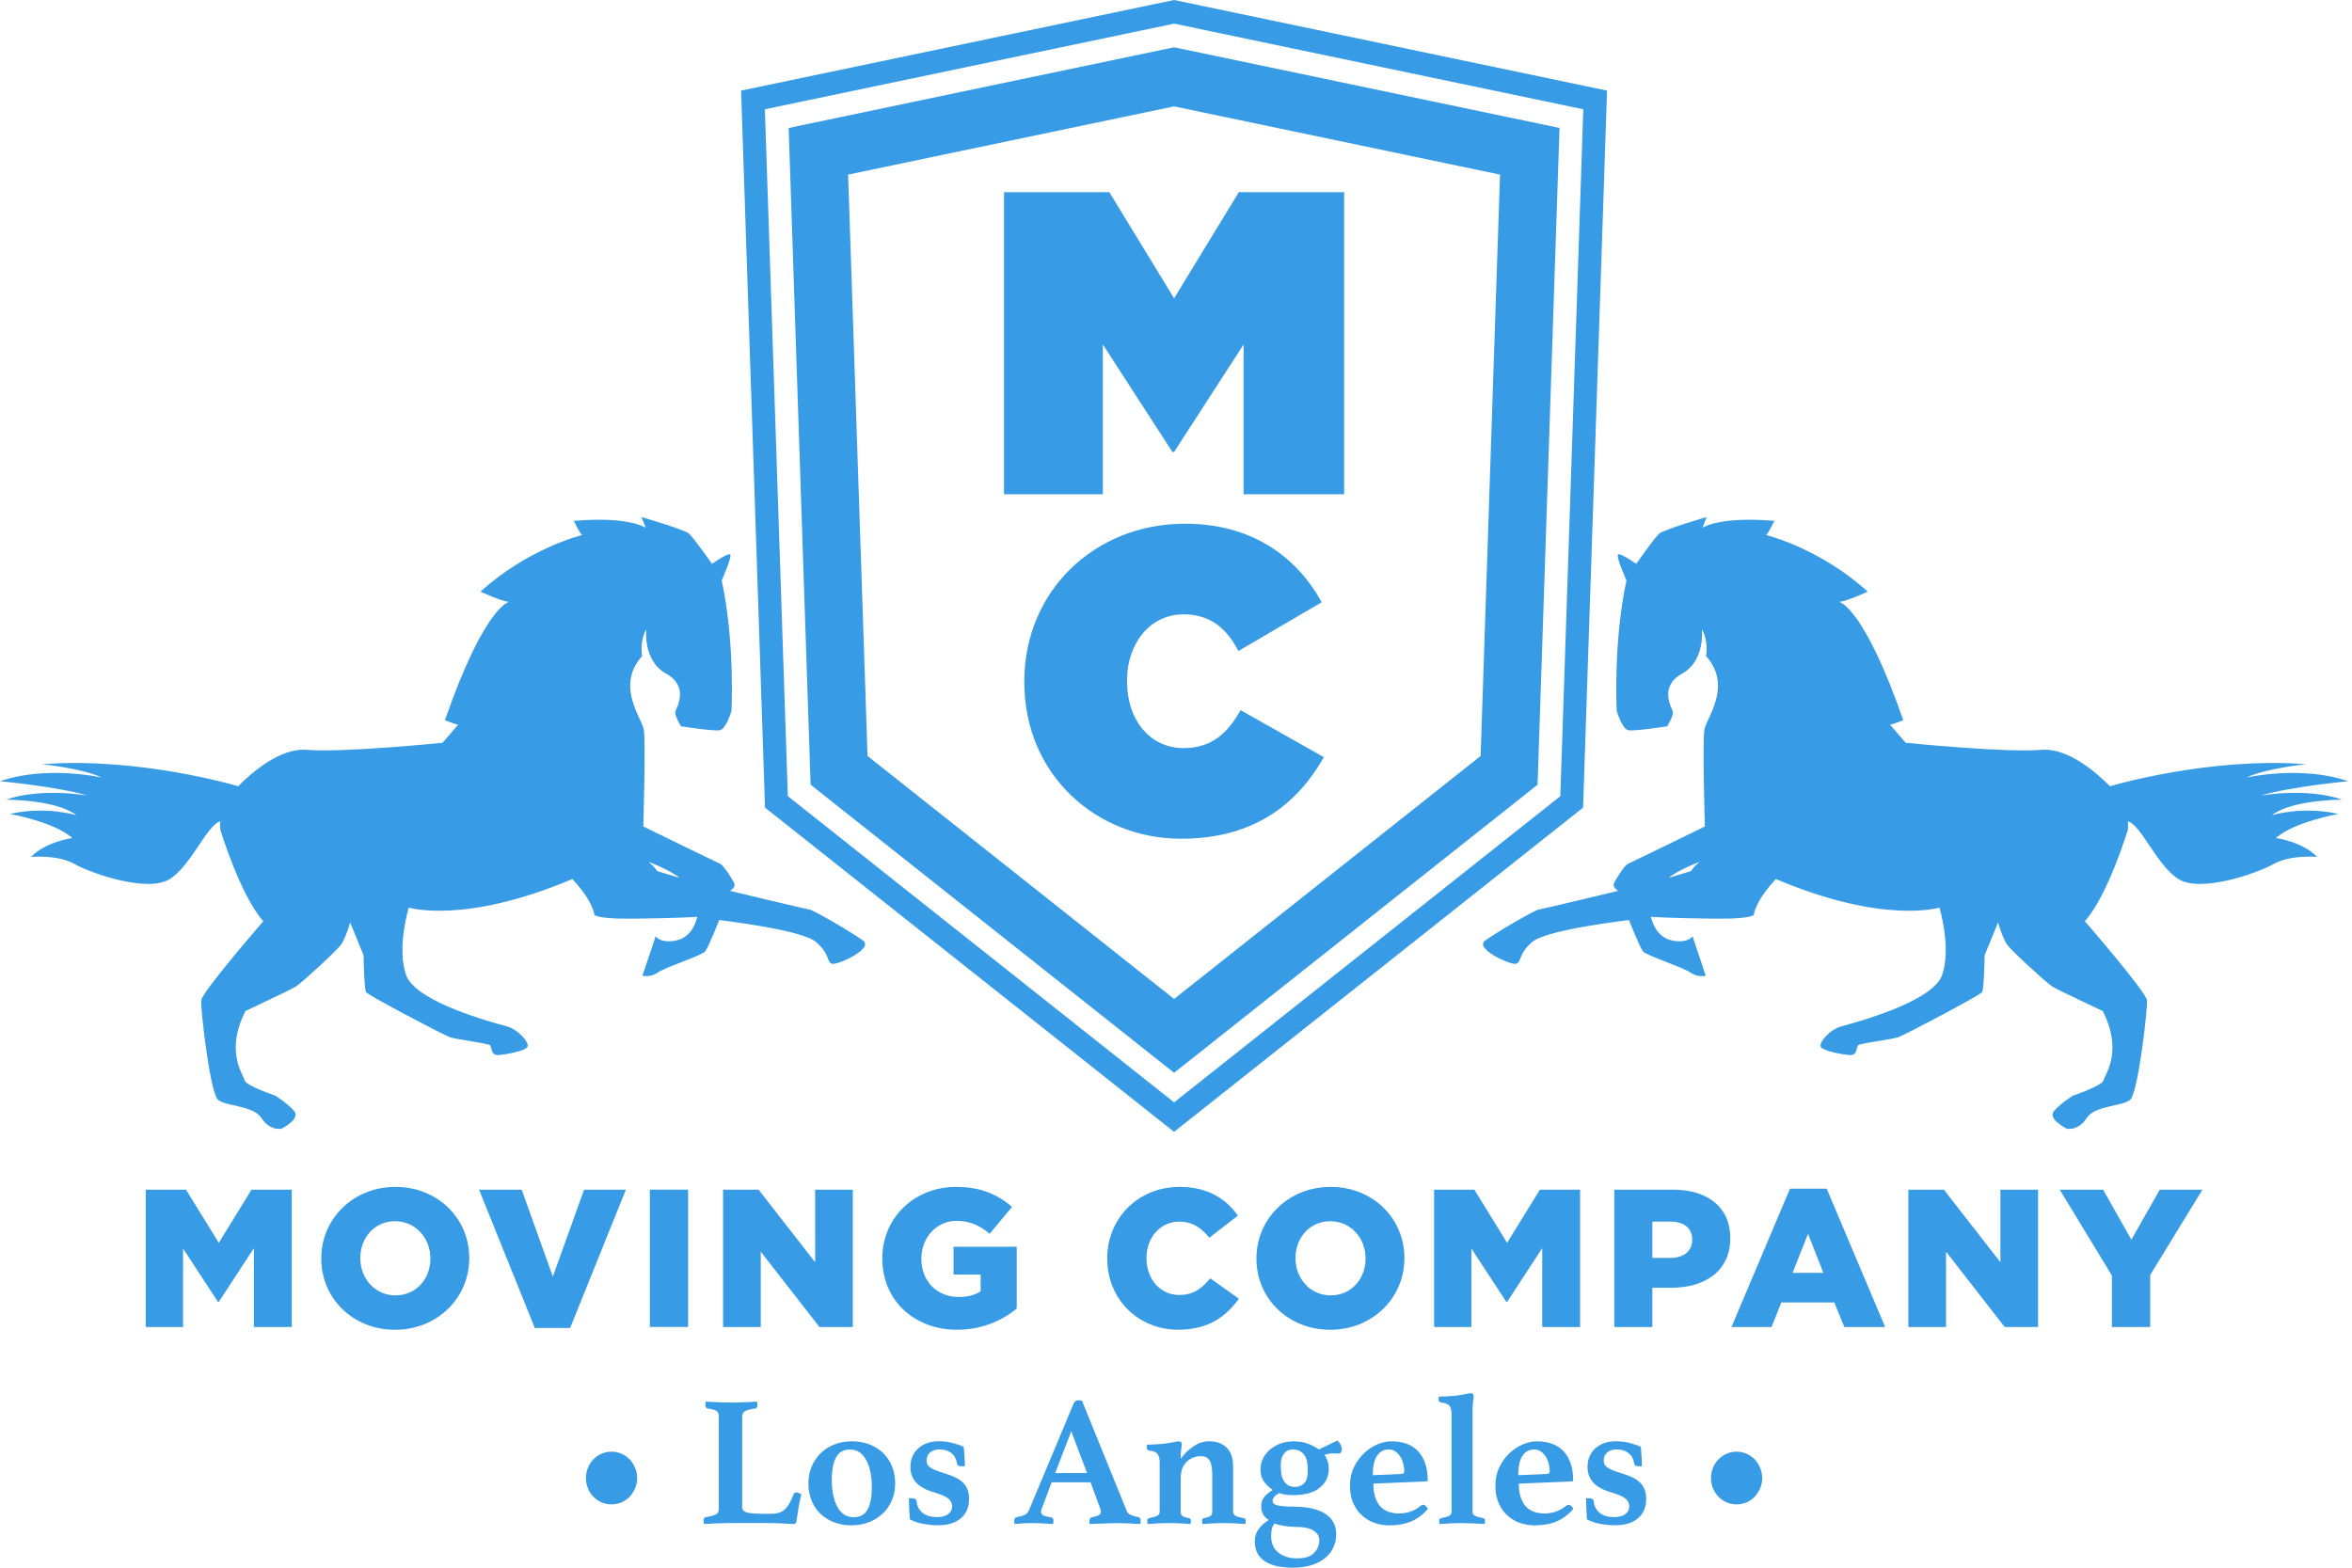
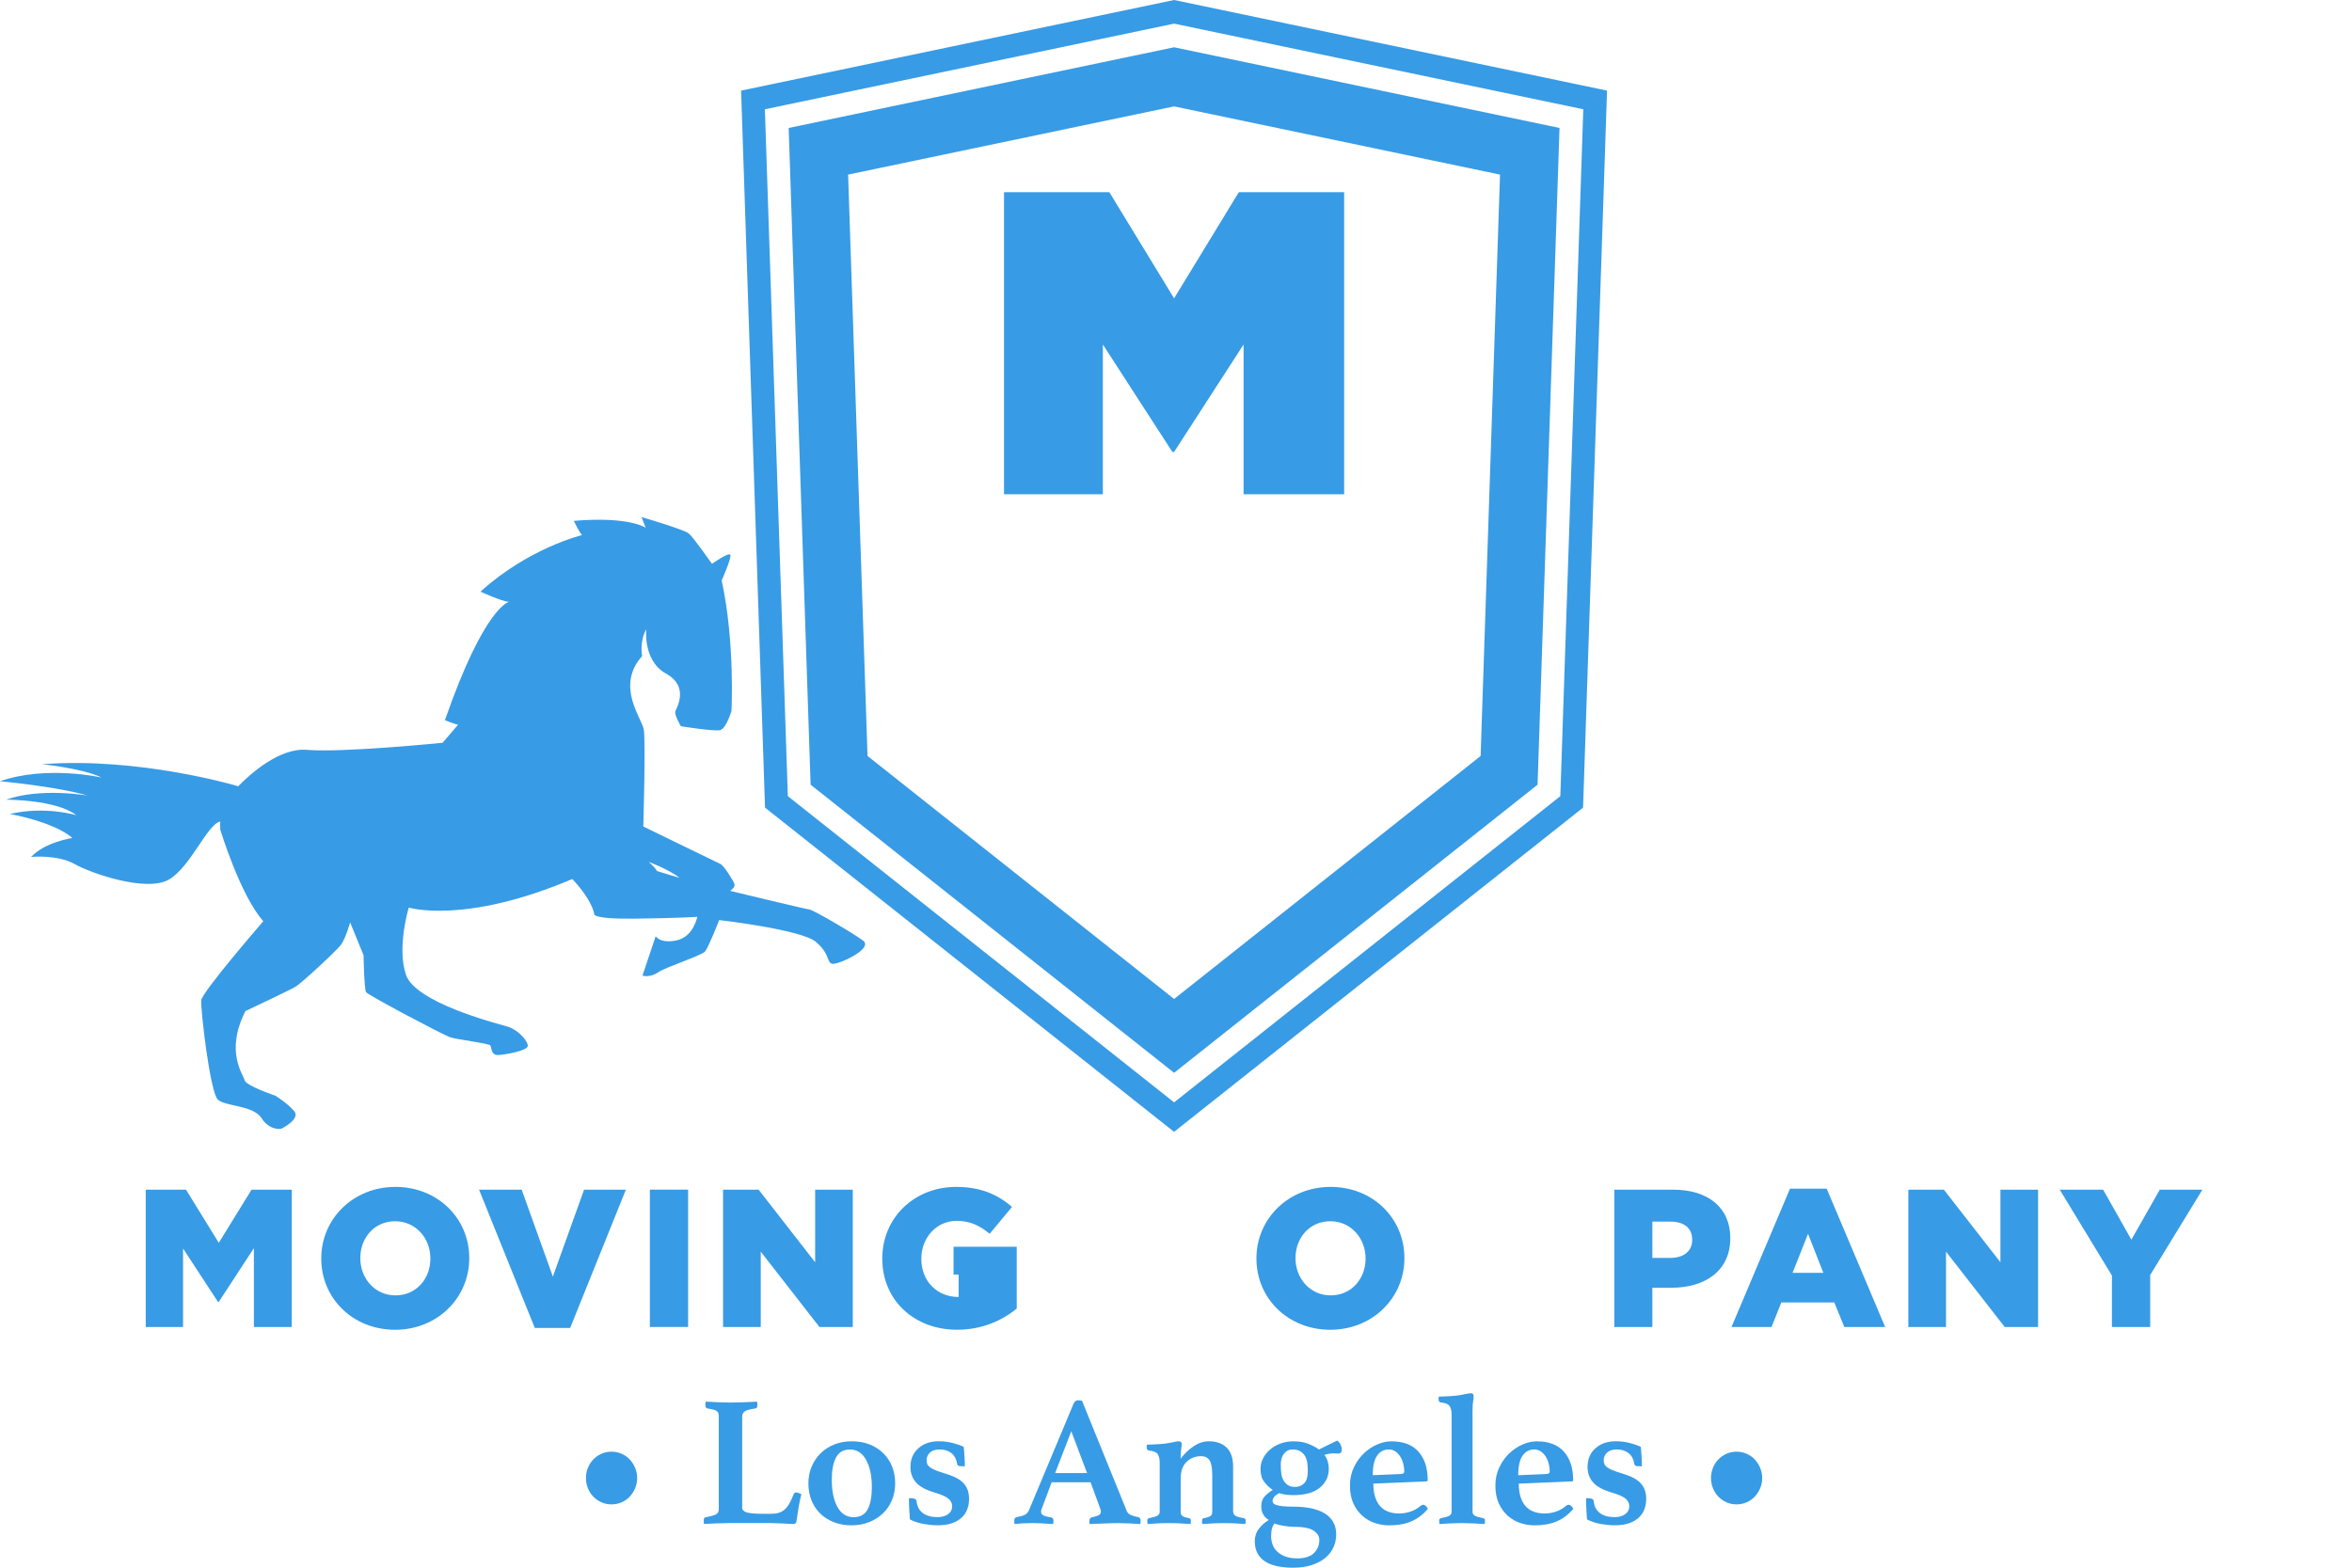
<svg xmlns="http://www.w3.org/2000/svg" width="300" height="200" viewBox="0 0 300 200" fill="none">
  <g clip-path="url('#clip0_18_2')">
    <path d="M83.82 111.132C83.82 111.132 83.508 110.607 82.767 109.98C82.681 109.906 85.459 110.996 86.676 111.988C86.676 111.988 84.787 111.439 83.82 111.132ZM110.087 119.999C108.71 118.979 103.727 116.082 103.239 116.029C102.748 115.975 93.122 113.652 93.122 113.652C93.122 113.652 93.847 113.189 93.671 112.742C93.495 112.295 92.352 110.427 91.86 110.206C91.364 109.984 82.054 105.44 82.054 105.44C82.054 105.44 82.377 94.54 82.111 93.061C81.849 91.581 78.489 87.508 81.906 83.697C81.906 83.697 81.533 81.878 82.431 80.271C82.431 80.271 81.976 84.291 84.959 85.939C87.938 87.586 86.311 90.278 86.143 90.737C85.98 91.196 86.848 92.651 86.848 92.651C86.848 92.651 91.048 93.327 91.839 93.151C92.634 92.97 93.298 90.704 93.298 90.704C93.298 90.704 93.769 81.996 92.052 74.047C92.052 74.047 93.384 71.076 93.142 70.76C92.909 70.445 90.815 71.932 90.815 71.932C90.815 71.932 88.454 68.564 87.864 68.064C87.27 67.56 81.828 65.962 81.828 65.962L82.361 67.335C82.361 67.335 80.304 65.843 73.186 66.45C73.186 66.45 74.034 68.191 74.26 68.257C74.26 68.257 67.445 69.892 61.286 75.481C61.286 75.481 63.888 76.686 64.913 76.788C64.913 76.788 61.798 77.37 56.75 91.88C56.75 91.88 58.012 92.393 58.43 92.458L56.447 94.761C56.447 94.761 43.752 96.044 39.138 95.663C35.712 95.376 32.041 98.617 30.373 100.314L30.143 100.24C30.143 100.24 17.698 96.552 5.38 97.494C5.38 97.494 10.621 98.039 12.969 99.199C12.969 99.199 5.983 97.593 0 99.67C0 99.67 7.142 100.318 11.195 101.498C11.195 101.498 5.237 100.441 0.766 102.022C0.766 102.022 7.13 101.985 9.749 104.006C9.749 104.006 5.839 102.793 1.258 103.842C1.258 103.842 6.864 104.833 9.232 106.907C9.232 106.907 5.782 107.399 3.963 109.325C3.963 109.325 7.282 108.984 9.511 110.23C11.74 111.476 18.756 113.861 21.567 112.197C24.337 110.554 26.398 105.219 28.09 104.797C28.074 105.12 28.078 105.469 28.098 105.846C28.098 105.846 30.627 114.197 33.585 117.528C33.585 117.528 25.763 126.552 25.668 127.617C25.57 128.682 26.791 139.443 27.808 140.308C28.824 141.172 32.303 141 33.36 142.648C34.417 144.295 35.872 144.008 35.872 144.008C35.872 144.008 38.417 142.762 37.511 141.73C36.614 140.701 35.11 139.779 35.11 139.779C35.11 139.779 31.352 138.521 31.2 137.808C31.049 137.095 28.664 134.186 31.307 128.986C31.307 128.986 36.982 126.318 37.712 125.875C38.445 125.433 42.887 121.339 43.486 120.54C44.08 119.737 44.662 117.68 44.662 117.68L46.37 121.86C46.37 121.86 46.452 126.187 46.69 126.572C46.928 126.961 56.545 132.039 57.406 132.329C58.262 132.624 62.364 133.104 62.544 133.378C62.729 133.657 62.593 134.669 63.614 134.596C64.622 134.522 67.101 134.051 67.298 133.514C67.482 132.977 66.167 131.366 64.634 130.936C63.102 130.51 52.988 127.879 51.788 124.372C50.583 120.864 52.14 115.787 52.14 115.787C52.14 115.787 59.229 117.983 72.994 112.144C72.994 112.144 75.268 114.418 75.792 116.541C75.792 116.541 75.169 117.262 80.886 117.2C86.602 117.135 88.938 116.967 88.938 116.967C88.938 116.967 88.475 119.467 86.361 119.954C84.242 120.442 83.631 119.442 83.631 119.442L81.947 124.47C81.947 124.47 82.914 124.761 83.914 124.064C84.914 123.368 89.487 121.913 89.93 121.388C90.376 120.864 91.733 117.377 91.733 117.377C91.733 117.377 102.17 118.581 104.051 120.151C105.936 121.72 105.403 122.868 106.206 122.962C107.005 123.056 111.455 121.015 110.087 119.999Z" fill="#389BE5" />
-     <path d="M212.834 111.988C214.051 111.001 216.829 109.906 216.743 109.98C216.002 110.607 215.69 111.132 215.69 111.132C214.719 111.439 212.834 111.988 212.834 111.988ZM193.308 122.962C194.111 122.868 193.579 121.724 195.463 120.151C197.34 118.577 207.781 117.377 207.781 117.377C207.781 117.377 209.138 120.86 209.584 121.388C210.027 121.913 214.596 123.368 215.6 124.064C216.6 124.765 217.567 124.47 217.567 124.47L215.883 119.442C215.883 119.442 215.268 120.442 213.154 119.954C211.039 119.467 210.576 116.967 210.576 116.967C210.576 116.967 212.908 117.135 218.624 117.2C224.34 117.262 223.722 116.541 223.722 116.541C224.246 114.418 226.52 112.144 226.52 112.144C240.285 117.987 247.374 115.787 247.374 115.787C247.374 115.787 248.927 120.864 247.726 124.372C246.522 127.879 236.408 130.506 234.88 130.936C233.347 131.362 232.028 132.977 232.221 133.514C232.413 134.051 234.892 134.518 235.9 134.596C236.917 134.669 236.785 133.657 236.97 133.378C237.154 133.1 241.252 132.62 242.108 132.329C242.969 132.039 252.586 126.957 252.82 126.572C253.062 126.183 253.144 121.86 253.144 121.86L254.853 117.68C254.853 117.68 255.434 119.741 256.029 120.54C256.623 121.339 261.065 125.433 261.798 125.875C262.528 126.314 268.207 128.986 268.207 128.986C270.85 134.186 268.465 137.099 268.314 137.808C268.162 138.521 264.404 139.779 264.404 139.779C264.404 139.779 262.901 140.701 261.999 141.73C261.098 142.762 263.642 144.008 263.642 144.008C263.642 144.008 265.097 144.295 266.154 142.648C267.215 141 270.69 141.172 271.707 140.308C272.723 139.443 273.944 128.682 273.846 127.617C273.756 126.552 265.929 117.528 265.929 117.528C268.887 114.197 271.416 105.846 271.416 105.846C271.436 105.469 271.44 105.12 271.424 104.797C273.116 105.223 275.177 110.554 277.948 112.197C280.759 113.861 287.774 111.476 290.003 110.23C292.232 108.989 295.552 109.325 295.552 109.325C293.736 107.395 290.286 106.907 290.286 106.907C292.654 104.833 298.26 103.842 298.26 103.842C293.675 102.793 289.77 104.006 289.77 104.006C292.388 101.985 298.748 102.022 298.748 102.022C294.277 100.436 288.319 101.498 288.319 101.498C292.372 100.318 299.514 99.67 299.514 99.67C293.531 97.593 286.545 99.199 286.545 99.199C288.893 98.039 294.134 97.494 294.134 97.494C281.812 96.552 269.371 100.24 269.371 100.24L269.141 100.314C267.47 98.617 263.798 95.376 260.376 95.663C255.758 96.048 243.067 94.761 243.067 94.761L241.084 92.458C241.506 92.388 242.764 91.88 242.764 91.88C237.716 77.37 234.601 76.788 234.601 76.788C235.626 76.682 238.228 75.481 238.228 75.481C232.073 69.888 225.254 68.257 225.254 68.257C225.48 68.191 226.328 66.45 226.328 66.45C219.21 65.847 217.153 67.335 217.153 67.335L217.682 65.962C217.682 65.962 212.24 67.56 211.65 68.064C211.06 68.564 208.699 71.932 208.699 71.932C208.699 71.932 206.605 70.445 206.372 70.76C206.13 71.076 207.458 74.047 207.458 74.047C205.745 81.996 206.216 90.704 206.216 90.704C206.216 90.704 206.88 92.974 207.675 93.151C208.466 93.327 212.666 92.651 212.666 92.651C212.666 92.651 213.535 91.196 213.371 90.737C213.203 90.278 211.576 87.586 214.555 85.939C217.534 84.291 217.079 80.271 217.079 80.271C217.981 81.878 217.608 83.697 217.608 83.697C221.021 87.508 217.665 91.581 217.403 93.061C217.133 94.54 217.46 105.44 217.46 105.44C217.46 105.44 208.154 109.988 207.654 110.206C207.163 110.427 206.015 112.295 205.843 112.742C205.667 113.189 206.392 113.652 206.392 113.652C206.392 113.652 196.767 115.975 196.275 116.029C195.787 116.082 190.808 118.979 189.427 119.999C188.051 121.015 192.501 123.056 193.308 122.962Z" fill="#389BE5" />
    <path d="M199.021 101.571L149.757 140.636L100.49 101.571L97.56 13.941L149.757 3.016L201.95 13.941L199.021 101.571ZM149.757 0L94.527 11.56L97.58 103.034L149.753 144.397L201.922 103.034L204.979 11.56L149.757 0Z" fill="#389BE5" />
    <path d="M128.063 24.517H141.496L149.757 38.06L158.014 24.517H171.447V63.053H158.621V43.949L149.757 57.656H149.536L140.672 43.949V63.053H128.063V24.517Z" fill="#389BE5" />
-     <path d="M130.653 87.02V86.909C130.653 75.403 139.627 66.814 151.134 66.814C159.612 66.814 165.337 70.945 168.582 76.833L157.961 83.053C156.527 80.3 154.49 78.374 150.966 78.374C146.618 78.374 143.754 82.172 143.754 86.799V86.909C143.754 91.917 146.725 95.441 150.966 95.441C154.601 95.441 156.637 93.458 158.235 90.597L168.861 96.597C165.611 102.321 160.219 107.001 150.638 107.001C139.955 107.005 130.653 98.965 130.653 87.02Z" fill="#389BE5" />
    <path d="M188.854 96.445L149.757 127.445L110.656 96.445L108.177 22.275L149.753 13.572L191.329 22.275L188.854 96.445ZM149.757 6.032L100.596 16.325L103.394 100.108L149.757 136.865L196.119 100.108L198.918 16.325L149.757 6.032Z" fill="#389BE5" />
    <path d="M74.739 188.563C74.739 188.104 74.821 187.67 74.989 187.26C75.153 186.85 75.387 186.49 75.686 186.182C75.985 185.875 76.333 185.633 76.727 185.461C77.12 185.289 77.546 185.199 78.005 185.199C78.448 185.199 78.87 185.285 79.271 185.461C79.673 185.633 80.021 185.875 80.312 186.182C80.603 186.49 80.837 186.85 81.009 187.26C81.181 187.67 81.271 188.104 81.271 188.563C81.271 189.022 81.185 189.456 81.009 189.866C80.837 190.276 80.603 190.636 80.312 190.944C80.021 191.251 79.673 191.493 79.271 191.665C78.87 191.837 78.448 191.923 78.005 191.923C77.546 191.923 77.12 191.837 76.727 191.665C76.333 191.493 75.985 191.251 75.686 190.944C75.387 190.636 75.153 190.28 74.989 189.866C74.821 189.452 74.739 189.018 74.739 188.563Z" fill="#389BE5" />
    <path d="M94.662 192.3C94.662 192.632 94.875 192.853 95.301 192.964C95.727 193.074 96.428 193.128 97.407 193.128H98.304C98.698 193.128 99.042 193.083 99.337 192.997C99.628 192.911 99.886 192.763 100.107 192.558C100.329 192.353 100.529 192.091 100.71 191.767C100.89 191.444 101.066 191.054 101.243 190.595C101.292 190.468 101.406 190.407 101.599 190.407C101.677 190.407 101.771 190.431 101.882 190.476C101.992 190.521 102.103 190.571 102.214 190.62C102.087 191.124 101.972 191.673 101.869 192.263C101.767 192.853 101.677 193.435 101.599 194.001C101.583 194.189 101.529 194.308 101.447 194.357C101.357 194.406 101.267 194.427 101.173 194.427C101.046 194.427 100.87 194.418 100.64 194.402C100.411 194.386 100.161 194.373 99.894 194.365C99.628 194.357 99.353 194.345 99.079 194.328C98.804 194.312 98.563 194.304 98.358 194.304H92.986C92.526 194.304 92.002 194.316 91.412 194.341C90.822 194.365 90.289 194.394 89.814 194.423C89.781 194.361 89.765 194.279 89.765 194.173V193.947C89.765 193.71 89.843 193.583 90.002 193.57C90.601 193.46 91.031 193.341 91.293 193.214C91.555 193.087 91.682 192.865 91.682 192.55V180.695C91.682 180.539 91.666 180.408 91.633 180.306C91.6 180.203 91.539 180.113 91.445 180.035C91.35 179.957 91.203 179.888 91.006 179.835C90.81 179.781 90.543 179.728 90.215 179.683C90.056 179.634 89.978 179.503 89.978 179.281V179.072C89.978 178.978 89.994 178.892 90.023 178.814C90.527 178.847 91.064 178.872 91.633 178.896C92.203 178.921 92.707 178.933 93.149 178.933C93.371 178.933 93.621 178.929 93.907 178.921C94.19 178.913 94.489 178.904 94.797 178.896C95.104 178.888 95.411 178.876 95.719 178.859C96.026 178.843 96.305 178.826 96.559 178.81C96.575 178.888 96.587 178.974 96.596 179.068C96.604 179.162 96.608 179.232 96.608 179.281C96.608 179.503 96.53 179.638 96.37 179.683C95.69 179.777 95.239 179.9 95.01 180.048C94.78 180.199 94.666 180.433 94.666 180.748V192.3H94.662Z" fill="#389BE5" />
    <path d="M106.095 188.776C106.095 190.227 106.337 191.386 106.817 192.255C107.296 193.124 107.989 193.558 108.886 193.558C109.722 193.558 110.316 193.222 110.673 192.554C111.025 191.882 111.205 190.94 111.205 189.727C111.205 188.292 110.96 187.133 110.472 186.248C109.984 185.362 109.296 184.924 108.415 184.924C107.579 184.924 106.985 185.268 106.628 185.953C106.272 186.633 106.095 187.575 106.095 188.776ZM103.112 189.247C103.112 188.473 103.252 187.76 103.526 187.104C103.801 186.448 104.186 185.883 104.674 185.399C105.161 184.92 105.747 184.543 106.423 184.277C107.104 184.01 107.841 183.875 108.648 183.875C109.484 183.875 110.242 184.01 110.919 184.277C111.595 184.543 112.181 184.92 112.668 185.399C113.156 185.879 113.533 186.448 113.791 187.104C114.053 187.76 114.18 188.473 114.18 189.247C114.18 190.022 114.041 190.735 113.767 191.39C113.488 192.046 113.103 192.611 112.607 193.083C112.111 193.554 111.521 193.927 110.845 194.193C110.165 194.46 109.423 194.595 108.62 194.595C107.784 194.595 107.026 194.46 106.35 194.193C105.669 193.927 105.092 193.554 104.612 193.083C104.129 192.611 103.76 192.046 103.497 191.39C103.243 190.735 103.112 190.022 103.112 189.247Z" fill="#389BE5" />
    <path d="M122.47 187.047C122.249 187.03 122.122 186.944 122.093 186.785C121.983 186.137 121.729 185.666 121.335 185.367C120.942 185.068 120.442 184.916 119.844 184.916C119.307 184.916 118.897 185.051 118.614 185.318C118.332 185.584 118.188 185.899 118.188 186.264C118.188 186.436 118.213 186.596 118.258 186.735C118.303 186.879 118.405 187.014 118.553 187.137C118.704 187.264 118.913 187.387 119.18 187.506C119.446 187.625 119.811 187.756 120.27 187.895C120.807 188.055 121.278 188.223 121.688 188.403C122.097 188.584 122.446 188.801 122.728 189.055C123.011 189.309 123.228 189.612 123.38 189.964C123.532 190.317 123.605 190.743 123.605 191.231C123.605 191.69 123.532 192.124 123.38 192.534C123.228 192.944 122.991 193.3 122.659 193.612C122.327 193.919 121.909 194.161 121.405 194.333C120.901 194.505 120.294 194.591 119.581 194.591C119.077 194.591 118.495 194.538 117.844 194.427C117.188 194.316 116.594 194.12 116.057 193.837C116.025 193.427 116 192.989 115.975 192.521C115.951 192.058 115.938 191.595 115.938 191.136H116.246C116.418 191.136 116.57 191.165 116.692 191.218C116.819 191.276 116.889 191.366 116.906 191.489C116.967 192.153 117.229 192.661 117.688 193.017C118.147 193.374 118.778 193.55 119.581 193.55C120.135 193.55 120.585 193.423 120.93 193.173C121.278 192.919 121.45 192.591 121.45 192.177C121.45 191.8 121.298 191.477 120.987 191.206C120.68 190.94 120.098 190.678 119.249 190.423C118.098 190.092 117.291 189.653 116.824 189.108C116.356 188.563 116.127 187.916 116.127 187.158C116.127 186.162 116.463 185.367 117.135 184.769C117.803 184.17 118.676 183.871 119.749 183.871C120.364 183.871 120.958 183.945 121.536 184.096C122.11 184.248 122.573 184.408 122.921 184.584C122.937 184.711 122.954 184.879 122.97 185.092C122.987 185.305 123.003 185.535 123.019 185.781C123.036 186.022 123.048 186.26 123.056 186.49C123.065 186.719 123.069 186.912 123.069 187.067L122.47 187.047Z" fill="#389BE5" />
    <path d="M138.655 187.924L136.643 182.597L134.586 187.924H138.655ZM139.106 189.108H134.136L132.906 192.399C132.857 192.476 132.828 192.563 132.812 192.657C132.796 192.751 132.787 192.821 132.787 192.87C132.787 193.046 132.869 193.185 133.037 193.296C133.201 193.407 133.537 193.501 134.041 193.579C134.263 193.612 134.373 193.759 134.373 194.03C134.373 194.14 134.357 194.275 134.324 194.431C133.898 194.398 133.447 194.374 132.976 194.349C132.501 194.325 132.038 194.312 131.579 194.312C131.263 194.312 130.931 194.32 130.583 194.337C130.235 194.353 129.849 194.382 129.423 194.431C129.39 194.37 129.374 194.296 129.374 194.218V194.03C129.374 193.73 129.476 193.575 129.681 193.554C130.169 193.46 130.521 193.357 130.734 193.247C130.948 193.136 131.116 192.948 131.243 192.677L136.947 179.048C137.074 178.782 137.262 178.646 137.512 178.646C137.59 178.646 137.672 178.651 137.75 178.659C137.828 178.667 137.914 178.679 138.008 178.696L143.712 192.751C143.806 192.989 143.987 193.165 144.257 193.284C144.523 193.403 144.819 193.485 145.134 193.534C145.372 193.579 145.491 193.739 145.491 194.005C145.491 194.132 145.474 194.275 145.445 194.431C144.941 194.398 144.442 194.374 143.954 194.349C143.466 194.325 143.007 194.312 142.581 194.312C142.36 194.312 142.089 194.316 141.778 194.325C141.462 194.333 141.139 194.345 140.807 194.361C140.475 194.378 140.147 194.39 139.823 194.398C139.5 194.407 139.229 194.419 139.008 194.435C138.975 194.374 138.959 194.3 138.959 194.222V194.034C138.959 193.89 138.987 193.784 139.041 193.714C139.094 193.644 139.155 193.599 139.217 193.583C139.627 193.505 139.93 193.415 140.127 193.312C140.323 193.21 140.422 193.054 140.422 192.849C140.422 192.755 140.397 192.636 140.348 192.493L139.106 189.108Z" fill="#389BE5" />
    <path d="M157.305 192.87C157.305 193.091 157.399 193.259 157.588 193.378C157.776 193.497 158.125 193.595 158.629 193.673C158.69 193.69 158.752 193.718 158.805 193.755C158.858 193.796 158.887 193.87 158.887 193.981C158.887 194.075 158.883 194.157 158.875 194.231C158.866 194.3 158.854 194.37 158.838 194.431C158.428 194.399 158.018 194.374 157.608 194.349C157.199 194.325 156.686 194.313 156.072 194.313C155.568 194.313 155.092 194.325 154.65 194.349C154.207 194.374 153.781 194.403 153.371 194.431C153.339 194.353 153.322 194.202 153.322 193.985C153.322 193.808 153.408 193.706 153.584 193.677C153.994 193.6 154.269 193.505 154.412 193.395C154.556 193.284 154.625 193.112 154.625 192.874V188.236C154.625 187.305 154.511 186.662 154.281 186.305C154.052 185.949 153.687 185.773 153.179 185.773C152.47 185.773 151.859 186.015 151.355 186.494C150.851 186.973 150.597 187.691 150.597 188.637V192.874C150.597 193.112 150.667 193.284 150.81 193.395C150.95 193.505 151.228 193.6 151.638 193.677C151.81 193.71 151.896 193.813 151.896 193.985C151.896 194.206 151.88 194.353 151.851 194.431C151.441 194.399 151.015 194.374 150.573 194.349C150.13 194.325 149.659 194.313 149.151 194.313C148.536 194.313 148.02 194.325 147.602 194.349C147.184 194.374 146.778 194.403 146.385 194.431C146.368 194.37 146.356 194.3 146.348 194.231C146.34 194.161 146.335 194.075 146.335 193.981C146.335 193.87 146.364 193.796 146.417 193.755C146.471 193.718 146.532 193.69 146.594 193.673C147.098 193.579 147.446 193.477 147.634 193.366C147.823 193.255 147.921 193.083 147.921 192.846V186.601C147.921 186.125 147.835 185.765 147.659 185.51C147.487 185.256 147.122 185.109 146.569 185.06C146.364 185.011 146.262 184.888 146.262 184.683V184.507C146.262 184.437 146.278 184.367 146.311 184.306C146.405 184.306 146.544 184.302 146.725 184.293C146.905 184.285 147.098 184.277 147.303 184.269C147.507 184.261 147.712 184.248 147.917 184.232C148.122 184.216 148.311 184.199 148.483 184.183C148.876 184.138 149.257 184.072 149.618 183.994C149.978 183.916 150.224 183.875 150.351 183.875C150.605 183.875 150.728 183.994 150.728 184.232C150.728 184.404 150.704 184.634 150.659 184.916C150.609 185.199 150.589 185.597 150.589 186.101C151.093 185.437 151.654 184.9 152.269 184.49C152.884 184.08 153.523 183.875 154.187 183.875C155.15 183.875 155.908 184.142 156.457 184.679C157.01 185.215 157.285 186.019 157.285 187.092V192.87H157.305Z" fill="#389BE5" />
    <path d="M165.206 189.698C165.665 189.698 166.046 189.538 166.353 189.227C166.66 188.911 166.812 188.407 166.812 187.711C166.812 187.363 166.792 187.026 166.755 186.695C166.714 186.363 166.624 186.068 166.484 185.805C166.341 185.547 166.14 185.334 165.882 185.166C165.62 185.002 165.28 184.916 164.853 184.916C164.427 184.916 164.071 185.088 163.788 185.437C163.505 185.785 163.362 186.256 163.362 186.854C163.362 187.219 163.382 187.567 163.419 187.908C163.46 188.248 163.546 188.547 163.681 188.805C163.817 189.063 164.001 189.276 164.239 189.444C164.472 189.616 164.796 189.698 165.206 189.698ZM162.559 194.362C162.387 194.583 162.272 194.829 162.214 195.095C162.161 195.361 162.132 195.656 162.132 195.972C162.132 196.337 162.194 196.685 162.309 197.025C162.427 197.365 162.62 197.664 162.886 197.922C163.153 198.185 163.501 198.398 163.927 198.562C164.353 198.726 164.866 198.812 165.464 198.812C166.443 198.812 167.156 198.582 167.607 198.123C168.058 197.664 168.283 197.115 168.283 196.468C168.283 195.997 168.037 195.595 167.55 195.271C167.058 194.947 166.234 194.784 165.062 194.784C164.653 194.784 164.21 194.747 163.739 194.665C163.268 194.587 162.874 194.484 162.559 194.362ZM161.846 193.911C161.53 193.739 161.288 193.501 161.124 193.202C160.96 192.903 160.874 192.571 160.874 192.21C160.874 191.706 160.993 191.305 161.231 191.001C161.469 190.702 161.837 190.395 162.341 190.079C161.932 189.813 161.567 189.469 161.251 189.051C160.936 188.633 160.78 188.092 160.78 187.428C160.78 186.924 160.895 186.453 161.124 186.018C161.354 185.584 161.657 185.211 162.034 184.896C162.411 184.58 162.854 184.33 163.358 184.15C163.862 183.97 164.399 183.879 164.968 183.879C165.743 183.879 166.398 183.994 166.943 184.224C167.488 184.453 167.919 184.687 168.234 184.92L170.553 183.785C170.742 183.912 170.889 184.08 170.992 184.293C171.094 184.506 171.148 184.707 171.148 184.896C171.148 185.055 171.115 185.182 171.053 185.285C170.992 185.387 170.873 185.441 170.697 185.441C170.635 185.441 170.541 185.437 170.414 185.428C170.287 185.42 170.185 185.416 170.107 185.416C169.935 185.416 169.758 185.428 169.586 185.453C169.414 185.478 169.193 185.527 168.922 185.609C169.299 186.096 169.488 186.699 169.488 187.408C169.488 188.371 169.107 189.166 168.341 189.797C167.574 190.428 166.452 190.743 164.968 190.743C164.636 190.743 164.321 190.723 164.022 190.686C163.722 190.645 163.436 190.579 163.169 190.485C162.854 190.657 162.632 190.829 162.505 190.993C162.378 191.157 162.317 191.305 162.317 191.432C162.317 191.559 162.35 191.669 162.411 191.764C162.473 191.858 162.6 191.94 162.792 192.001C162.981 192.067 163.255 192.116 163.608 192.157C163.964 192.194 164.431 192.214 165.017 192.214C165.804 192.214 166.533 192.284 167.193 192.415C167.857 192.55 168.427 192.759 168.91 193.042C169.39 193.325 169.767 193.694 170.033 194.14C170.299 194.591 170.435 195.132 170.435 195.763C170.435 196.328 170.32 196.869 170.09 197.386C169.861 197.898 169.517 198.349 169.062 198.734C168.603 199.119 168.033 199.426 167.345 199.656C166.66 199.885 165.857 200 164.944 200C164.235 200 163.579 199.943 162.981 199.824C162.382 199.705 161.866 199.512 161.432 199.246C160.997 198.98 160.657 198.631 160.415 198.205C160.174 197.779 160.051 197.25 160.051 196.619C160.051 196.005 160.227 195.472 160.583 195.021C160.936 194.562 161.358 194.193 161.846 193.911Z" fill="#389BE5" />
    <path d="M177.122 184.916C176.512 184.916 176.02 185.182 175.651 185.707C175.282 186.236 175.098 187.067 175.098 188.203L178.765 188.039C178.999 188.022 179.118 187.92 179.118 187.731C179.118 187.432 179.077 187.117 178.999 186.785C178.921 186.453 178.798 186.15 178.634 185.875C178.47 185.6 178.261 185.371 178.011 185.191C177.766 185.01 177.466 184.916 177.122 184.916ZM181.163 192.136C181.302 192.026 181.429 191.972 181.54 191.972C181.617 191.972 181.708 192.009 181.81 192.079C181.912 192.153 182.019 192.288 182.13 192.493C181.515 193.218 180.81 193.751 180.011 194.091C179.216 194.431 178.274 194.599 177.184 194.599C176.569 194.599 175.967 194.501 175.372 194.304C174.782 194.107 174.25 193.8 173.774 193.382C173.299 192.964 172.918 192.44 172.627 191.809C172.336 191.178 172.188 190.419 172.188 189.534C172.188 188.666 172.356 187.883 172.697 187.178C173.037 186.477 173.467 185.879 173.987 185.391C174.508 184.904 175.077 184.527 175.692 184.269C176.307 184.006 176.901 183.879 177.466 183.879C178.995 183.879 180.15 184.322 180.933 185.203C181.716 186.088 182.105 187.293 182.105 188.825C182.105 188.936 182.052 188.989 181.941 188.989L175.172 189.272C175.172 190.501 175.446 191.444 175.995 192.1C176.544 192.755 177.372 193.083 178.47 193.083C178.958 193.083 179.437 193.005 179.909 192.845C180.384 192.685 180.798 192.452 181.163 192.136Z" fill="#389BE5" />
    <path d="M189.37 194.431C188.961 194.398 188.489 194.374 187.961 194.349C187.432 194.325 186.94 194.312 186.481 194.312C185.977 194.312 185.477 194.325 184.978 194.349C184.482 194.374 184.027 194.403 183.617 194.431C183.601 194.37 183.588 194.3 183.58 194.23C183.572 194.161 183.568 194.075 183.568 193.98C183.568 193.87 183.597 193.796 183.65 193.755C183.703 193.718 183.765 193.69 183.826 193.673C184.33 193.579 184.678 193.476 184.867 193.366C185.055 193.255 185.154 193.083 185.154 192.845V180.446C185.154 179.974 185.068 179.614 184.891 179.368C184.719 179.122 184.355 178.979 183.801 178.929C183.597 178.88 183.494 178.757 183.494 178.552V178.364C183.494 178.286 183.511 178.22 183.543 178.175C183.638 178.175 183.777 178.171 183.957 178.163C184.137 178.155 184.33 178.147 184.535 178.138C184.74 178.13 184.945 178.118 185.15 178.102C185.355 178.085 185.543 178.069 185.719 178.052C186.113 178.007 186.494 177.942 186.854 177.864C187.215 177.786 187.461 177.745 187.588 177.745C187.842 177.745 187.965 177.864 187.965 178.102C187.965 178.274 187.94 178.499 187.895 178.778C187.85 179.052 187.825 179.446 187.825 179.95V192.845C187.825 193.083 187.92 193.255 188.108 193.366C188.297 193.476 188.645 193.579 189.149 193.673C189.321 193.706 189.411 193.808 189.411 193.98C189.415 194.202 189.399 194.353 189.37 194.431Z" fill="#389BE5" />
    <path d="M195.677 184.916C195.067 184.916 194.575 185.182 194.206 185.707C193.837 186.236 193.653 187.067 193.653 188.203L197.32 188.039C197.554 188.022 197.673 187.92 197.673 187.731C197.673 187.432 197.632 187.117 197.554 186.785C197.476 186.453 197.353 186.15 197.189 185.875C197.025 185.6 196.816 185.371 196.566 185.191C196.32 185.01 196.021 184.916 195.677 184.916ZM199.713 192.136C199.853 192.026 199.98 191.972 200.09 191.972C200.168 191.972 200.258 192.009 200.361 192.079C200.463 192.153 200.57 192.288 200.68 192.493C200.066 193.218 199.357 193.751 198.562 194.091C197.767 194.431 196.824 194.599 195.734 194.599C195.12 194.599 194.513 194.501 193.923 194.304C193.333 194.107 192.8 193.8 192.325 193.382C191.85 192.964 191.469 192.44 191.178 191.809C190.887 191.178 190.739 190.419 190.739 189.534C190.739 188.666 190.907 187.883 191.247 187.178C191.587 186.477 192.018 185.879 192.538 185.391C193.059 184.904 193.628 184.527 194.243 184.269C194.858 184.006 195.452 183.879 196.017 183.879C197.546 183.879 198.701 184.322 199.484 185.203C200.267 186.088 200.656 187.293 200.656 188.825C200.656 188.936 200.598 188.989 200.492 188.989L193.722 189.272C193.722 190.501 193.997 191.444 194.546 192.1C195.095 192.755 195.923 193.083 197.025 193.083C197.513 193.083 197.992 193.005 198.464 192.845C198.935 192.685 199.353 192.452 199.713 192.136Z" fill="#389BE5" />
    <path d="M208.843 187.047C208.621 187.03 208.494 186.944 208.466 186.785C208.355 186.137 208.101 185.666 207.708 185.367C207.314 185.068 206.818 184.916 206.216 184.916C205.679 184.916 205.27 185.051 204.983 185.318C204.7 185.584 204.557 185.899 204.557 186.264C204.557 186.436 204.581 186.596 204.626 186.735C204.675 186.879 204.77 187.014 204.921 187.137C205.073 187.264 205.282 187.387 205.548 187.506C205.819 187.625 206.179 187.756 206.638 187.895C207.175 188.055 207.646 188.223 208.056 188.403C208.466 188.584 208.814 188.801 209.097 189.055C209.38 189.309 209.597 189.612 209.748 189.964C209.9 190.317 209.974 190.743 209.974 191.231C209.974 191.69 209.9 192.124 209.748 192.534C209.597 192.944 209.355 193.3 209.027 193.612C208.695 193.919 208.277 194.161 207.773 194.333C207.269 194.505 206.663 194.591 205.95 194.591C205.446 194.591 204.864 194.538 204.208 194.427C203.553 194.316 202.958 194.12 202.422 193.837C202.389 193.427 202.364 192.989 202.34 192.521C202.315 192.058 202.303 191.595 202.303 191.136H202.61C202.782 191.136 202.934 191.165 203.061 191.218C203.188 191.276 203.258 191.366 203.274 191.489C203.335 192.153 203.598 192.661 204.057 193.017C204.516 193.374 205.147 193.55 205.95 193.55C206.499 193.55 206.95 193.423 207.298 193.173C207.646 192.919 207.818 192.591 207.818 192.177C207.818 191.8 207.667 191.477 207.359 191.206C207.052 190.94 206.47 190.678 205.618 190.423C204.466 190.092 203.659 189.653 203.192 189.108C202.725 188.563 202.491 187.916 202.491 187.158C202.491 186.162 202.827 185.367 203.495 184.769C204.167 184.17 205.036 183.871 206.11 183.871C206.724 183.871 207.323 183.945 207.896 184.096C208.47 184.248 208.933 184.408 209.281 184.584C209.298 184.711 209.314 184.879 209.33 185.092C209.347 185.305 209.363 185.535 209.38 185.781C209.396 186.022 209.404 186.26 209.416 186.49C209.425 186.719 209.429 186.912 209.429 187.067L208.843 187.047Z" fill="#389BE5" />
    <path d="M218.239 188.563C218.239 188.104 218.325 187.67 218.489 187.26C218.653 186.85 218.887 186.49 219.186 186.182C219.485 185.875 219.833 185.633 220.227 185.461C220.62 185.289 221.046 185.199 221.505 185.199C221.948 185.199 222.37 185.285 222.771 185.461C223.173 185.633 223.521 185.875 223.812 186.182C224.103 186.49 224.337 186.85 224.509 187.26C224.681 187.67 224.771 188.104 224.771 188.563C224.771 189.022 224.685 189.456 224.509 189.866C224.337 190.276 224.103 190.636 223.812 190.944C223.521 191.251 223.173 191.493 222.771 191.665C222.37 191.837 221.948 191.923 221.505 191.923C221.046 191.923 220.62 191.837 220.227 191.665C219.833 191.493 219.485 191.251 219.186 190.944C218.887 190.636 218.653 190.28 218.489 189.866C218.321 189.452 218.239 189.018 218.239 188.563Z" fill="#389BE5" />
    <path d="M18.592 151.773H23.726L27.906 158.555L32.086 151.773H37.216V169.295H32.385V159.231L27.906 166.091H27.804L23.349 159.28V169.295H18.592V151.773Z" fill="#389BE5" />
    <path d="M54.895 160.584V160.534C54.895 158.006 53.067 155.801 50.387 155.801C47.732 155.801 45.957 157.953 45.957 160.481V160.53C45.957 163.059 47.785 165.259 50.44 165.259C53.12 165.263 54.895 163.112 54.895 160.584ZM40.978 160.584V160.534C40.978 155.502 45.035 151.421 50.44 151.421C55.845 151.421 59.853 155.453 59.853 160.485V160.534C59.853 165.566 55.796 169.648 50.391 169.648C44.982 169.644 40.978 165.616 40.978 160.584Z" fill="#389BE5" />
    <path d="M61.105 151.773H66.539L70.518 162.862L74.501 151.773H79.832L72.723 169.418H68.215L61.105 151.773Z" fill="#389BE5" />
    <path d="M87.77 151.769H82.89V169.291H87.77V151.769Z" fill="#389BE5" />
    <path d="M92.228 151.773H96.76L103.972 161.034V151.773H108.774V169.295H104.521L97.034 159.682V169.295H92.228V151.773Z" fill="#389BE5" />
-     <path d="M112.536 160.584V160.534C112.536 155.429 116.54 151.421 121.973 151.421C125.051 151.421 127.231 152.372 129.083 153.974L126.231 157.404C124.977 156.351 123.727 155.752 122.002 155.752C119.474 155.752 117.519 157.879 117.519 160.559V160.608C117.519 163.436 119.498 165.464 122.277 165.464C123.453 165.464 124.354 165.214 125.079 164.739V162.608H121.625V159.055H129.685V166.939C127.833 168.468 125.256 169.644 122.076 169.644C116.618 169.644 112.536 165.89 112.536 160.584Z" fill="#389BE5" />
-     <path d="M141.23 160.584V160.534C141.23 155.429 145.16 151.421 150.467 151.421C154.048 151.421 156.351 152.925 157.9 155.076L154.245 157.904C153.245 156.65 152.094 155.851 150.414 155.851C147.959 155.851 146.234 157.928 146.234 160.481V160.53C146.234 163.157 147.959 165.21 150.414 165.21C152.241 165.21 153.319 164.358 154.368 163.083L158.023 165.685C156.372 167.964 154.143 169.64 150.262 169.64C145.263 169.644 141.23 165.816 141.23 160.584Z" fill="#389BE5" />
+     <path d="M112.536 160.584V160.534C112.536 155.429 116.54 151.421 121.973 151.421C125.051 151.421 127.231 152.372 129.083 153.974L126.231 157.404C124.977 156.351 123.727 155.752 122.002 155.752C119.474 155.752 117.519 157.879 117.519 160.559V160.608C117.519 163.436 119.498 165.464 122.277 165.464V162.608H121.625V159.055H129.685V166.939C127.833 168.468 125.256 169.644 122.076 169.644C116.618 169.644 112.536 165.89 112.536 160.584Z" fill="#389BE5" />
    <path d="M174.18 160.584V160.534C174.18 158.006 172.352 155.801 169.672 155.801C167.017 155.801 165.243 157.953 165.243 160.481V160.53C165.243 163.059 167.07 165.259 169.726 165.259C172.401 165.263 174.18 163.112 174.18 160.584ZM160.26 160.584V160.534C160.26 155.502 164.317 151.421 169.722 151.421C175.131 151.421 179.134 155.453 179.134 160.485V160.534C179.134 165.566 175.077 169.648 169.672 169.648C164.267 169.644 160.26 165.616 160.26 160.584Z" fill="#389BE5" />
-     <path d="M182.92 151.773H188.054L192.234 158.555L196.414 151.773H201.544V169.295H196.713V159.231L192.234 166.091H192.132L187.677 159.28V169.295H182.92V151.773Z" fill="#389BE5" />
    <path d="M213.063 160.481C214.788 160.481 215.841 159.579 215.841 158.202V158.153C215.841 156.649 214.788 155.85 213.039 155.85H210.76V160.481H213.063ZM205.904 151.773H213.416C217.845 151.773 220.701 154.051 220.701 157.932V157.981C220.701 162.112 217.521 164.288 213.166 164.288H210.76V169.295H205.904V151.773Z" fill="#389BE5" />
    <path d="M232.569 162.386L230.618 157.403L228.639 162.386H232.569ZM228.316 151.646H232.995L240.453 169.295H235.245L233.966 166.164H227.209L225.959 169.295H220.854L228.316 151.646Z" fill="#389BE5" />
    <path d="M243.411 151.773H247.943L255.155 161.034V151.773H259.958V169.295H255.704L248.218 159.682V169.295H243.411V151.773Z" fill="#389BE5" />
    <path d="M269.38 162.734L262.721 151.773H268.253L271.859 158.153L275.485 151.773H280.919L274.26 162.661V169.295H269.38V162.734Z" fill="#389BE5" />
  </g>
  <defs>
    <clipPath id="clip0_18_2">
      <rect width="300" height="200" fill="white" />
    </clipPath>
  </defs>
</svg>